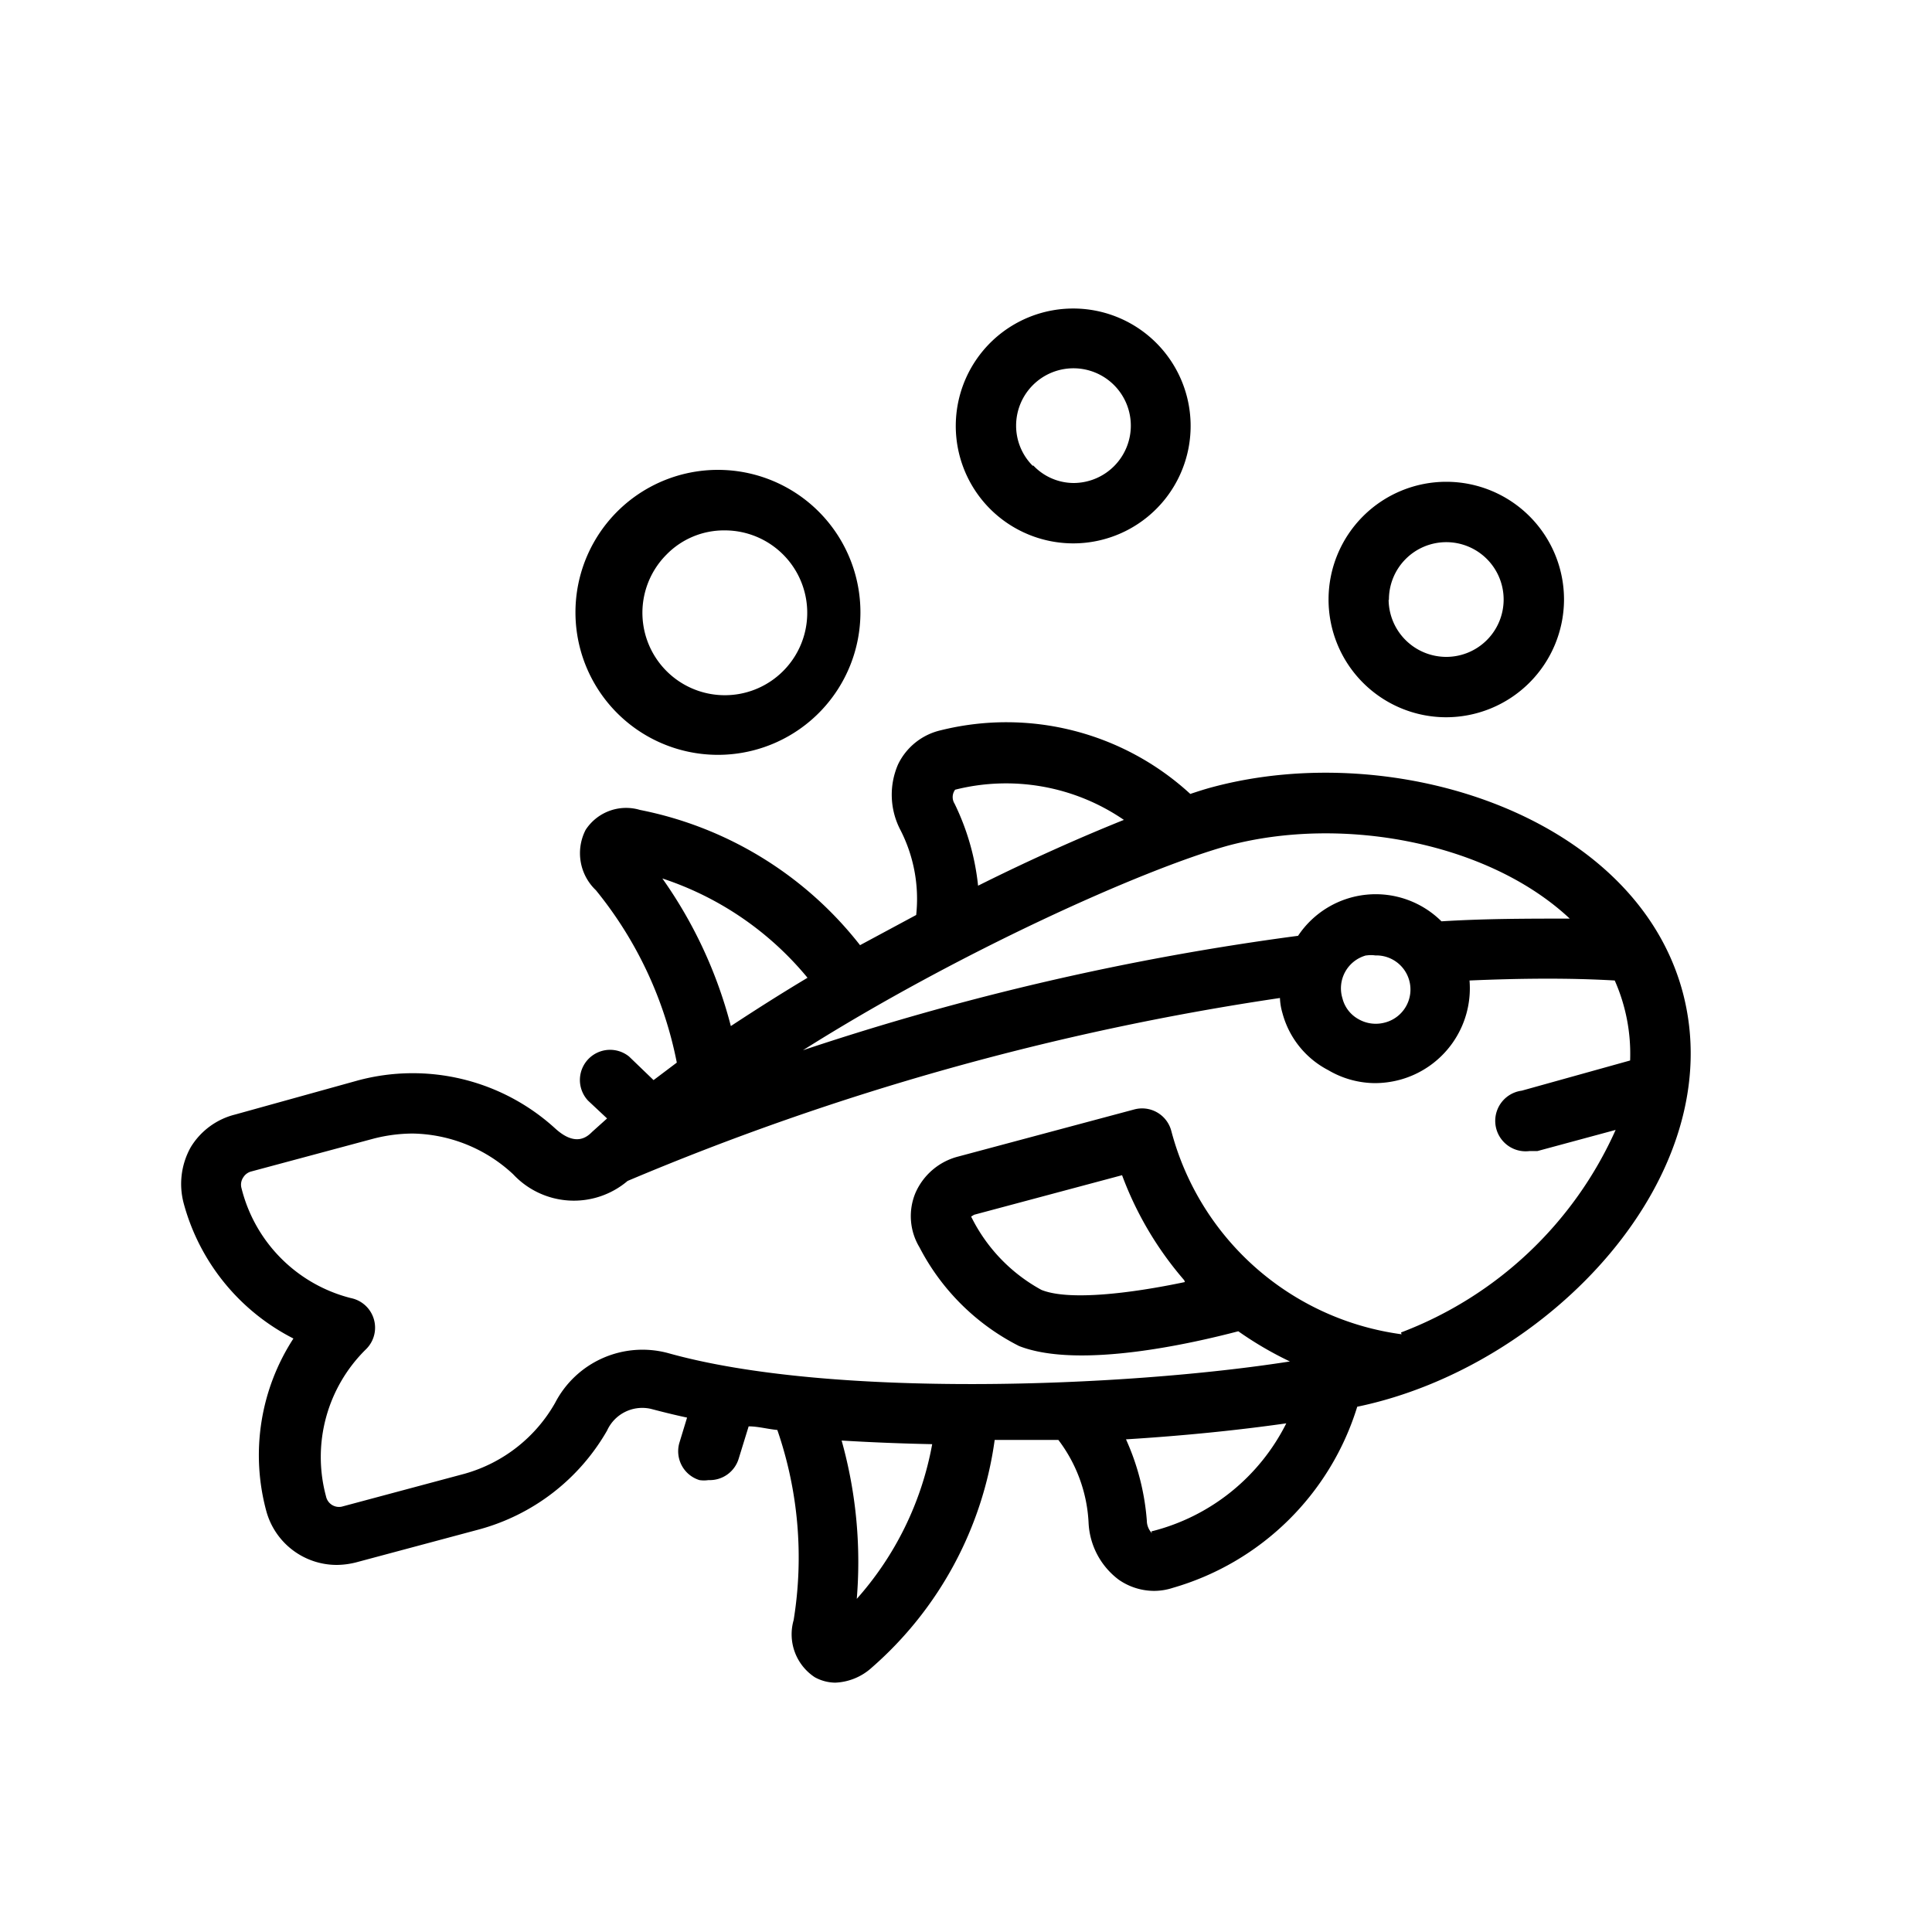
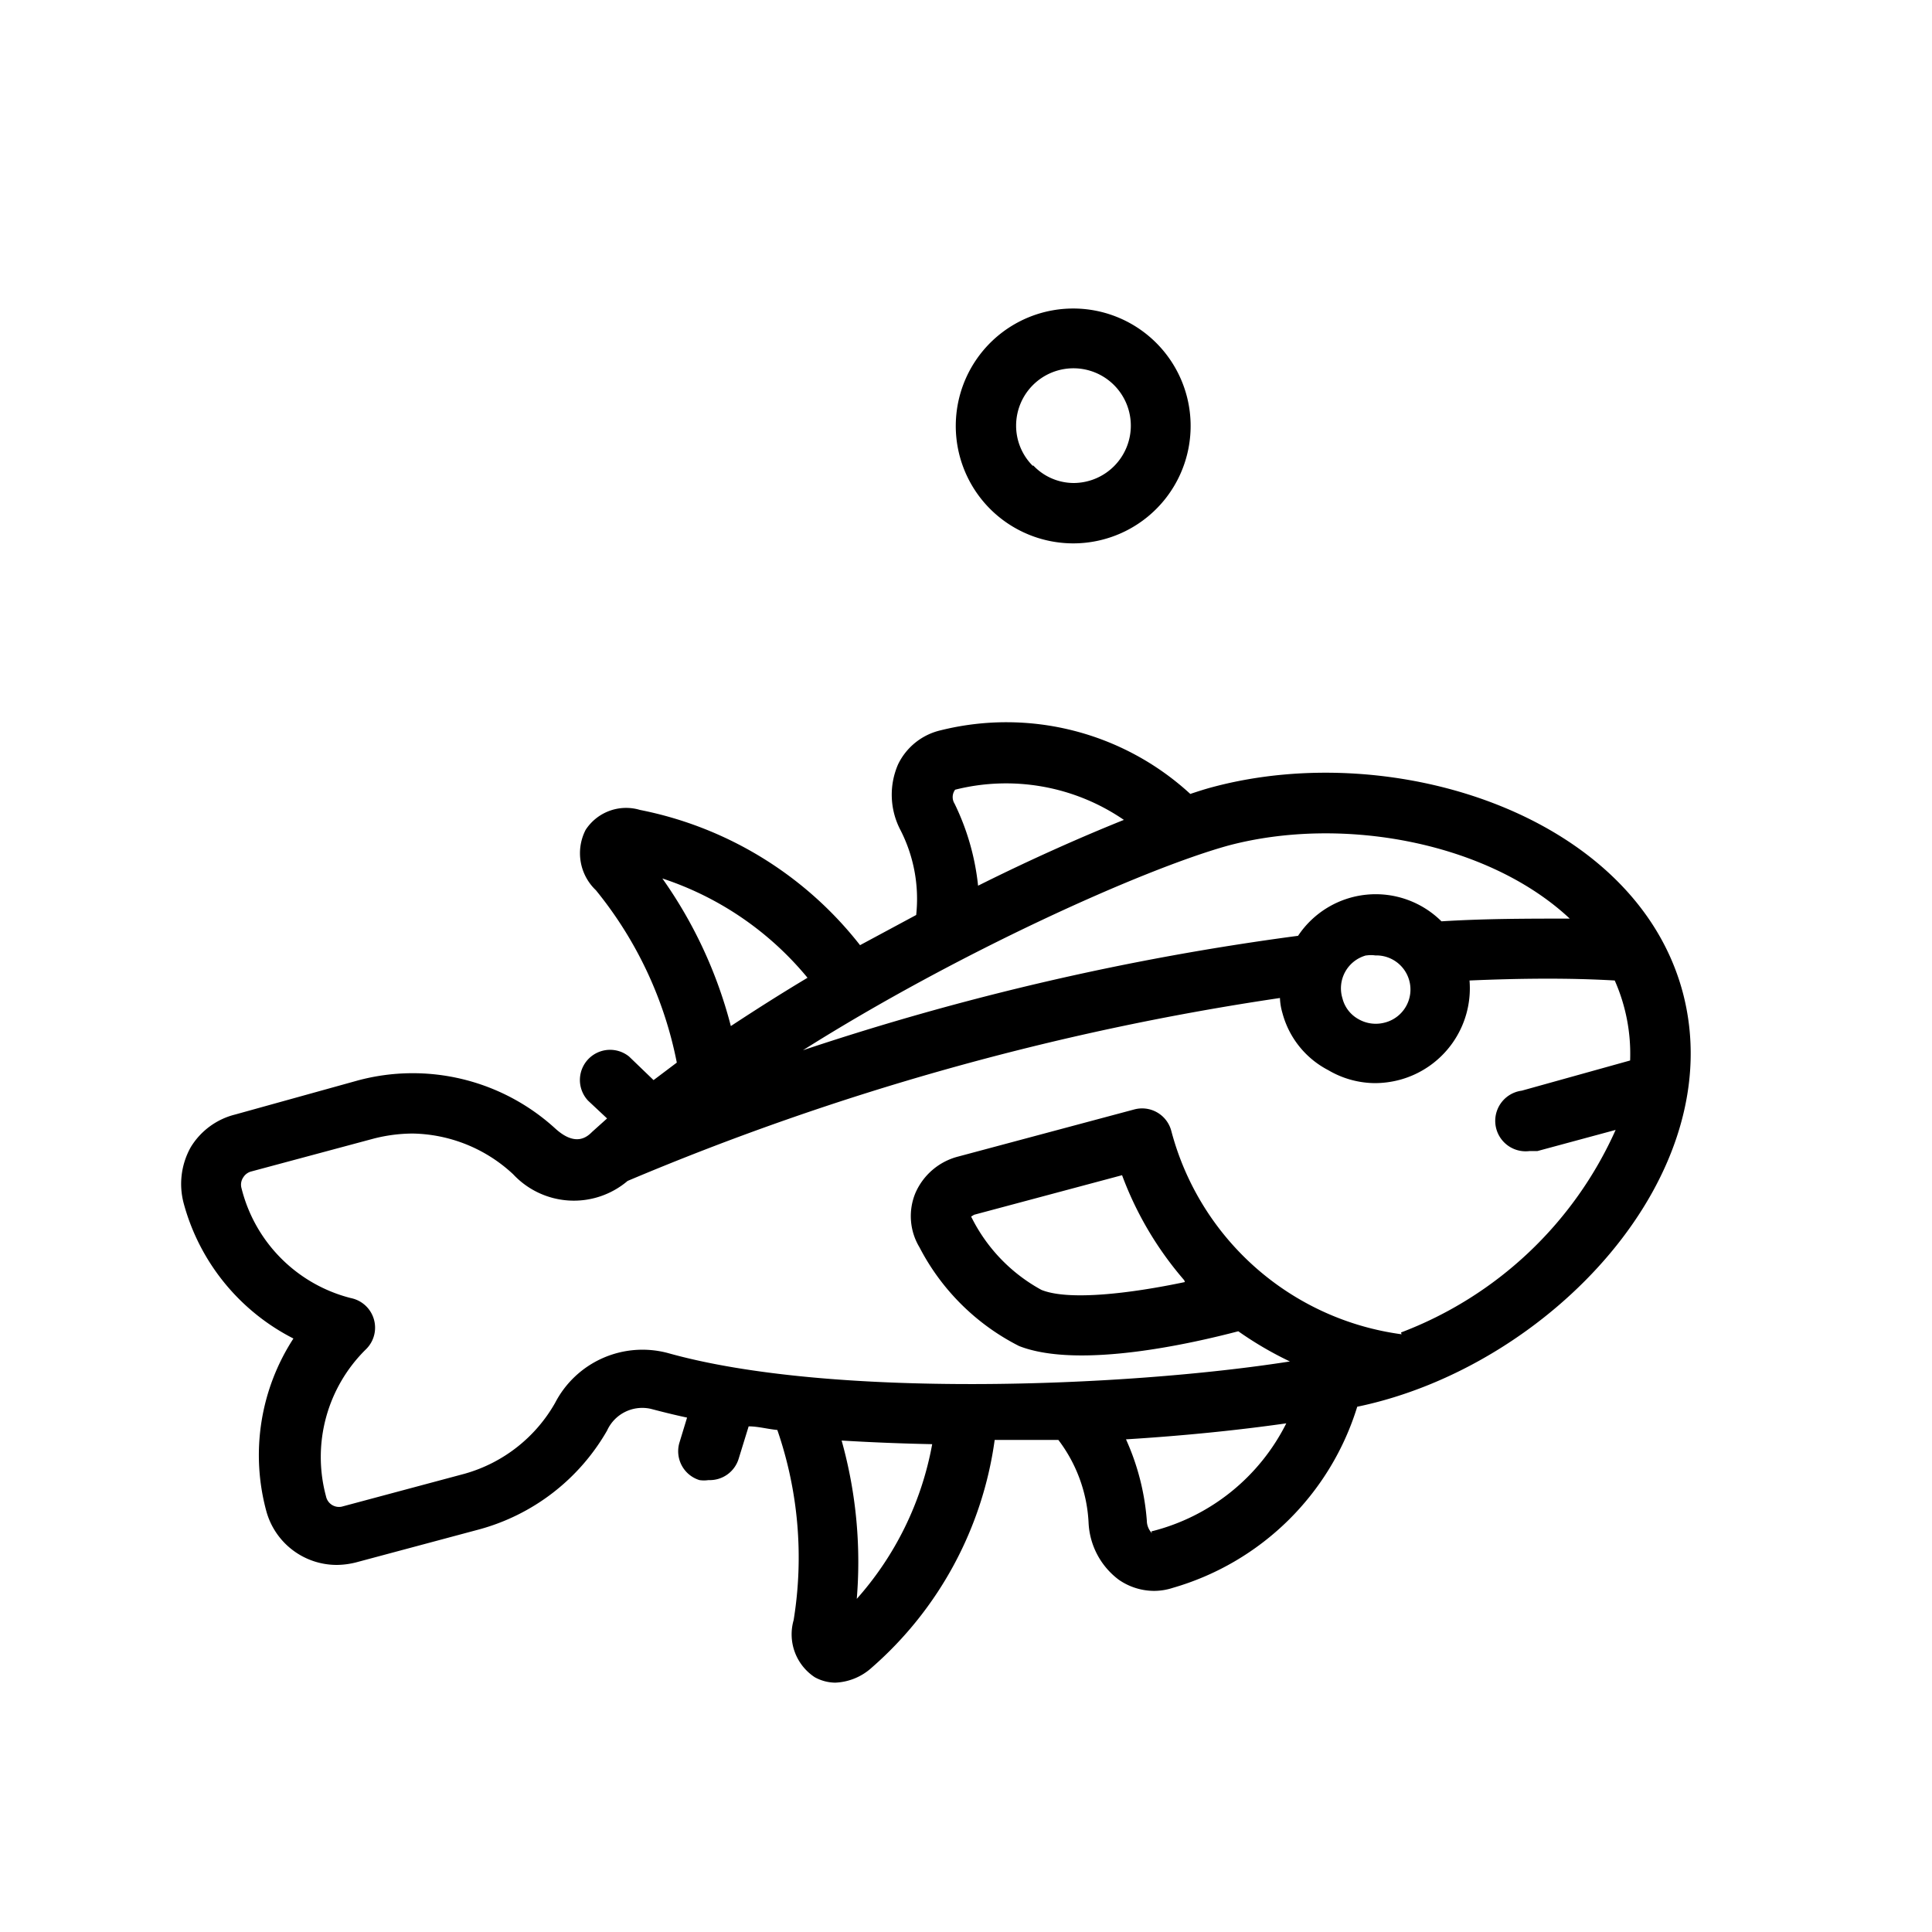
<svg xmlns="http://www.w3.org/2000/svg" viewBox="0 0 64 64">
  <g id="Tuna">
-     <path d="M51.81,19.87a3.9,3.9,0,1,0-3.9,3.89A3.91,3.91,0,0,0,51.81,19.87Zm-5.8,0a1.9,1.9,0,1,1,1.9,1.89A1.91,1.91,0,0,1,46,19.87Z" />
-     <path d="M24,25a4.72,4.72,0,0,0,0-9.43h0A4.72,4.72,0,1,0,24,25Zm-1.92-6.63a2.66,2.66,0,0,1,1.92-.8h0a2.73,2.73,0,1,1-1.92.8Z" />
    <path d="M35.56,18a3.89,3.89,0,1,0-2.76-1.14A3.9,3.9,0,0,0,35.56,18Zm-1.34-2.56a1.88,1.88,0,0,1-.56-1.34,1.9,1.9,0,1,1,1.9,1.9h0A1.85,1.85,0,0,1,34.22,15.41Z" />
    <path d="M55.74,32.86c-1.57-5.84-9.52-8.4-15.56-6.79-.23.06-.48.14-.75.23a9,9,0,0,0-8.26-2.11,2.09,2.09,0,0,0-1.42,1.13,2.52,2.52,0,0,0,.07,2.16,5,5,0,0,1,.53,2.83l-1.86,1a12.27,12.27,0,0,0-7.29-4.48,1.6,1.6,0,0,0-1.8.66,1.69,1.69,0,0,0,.34,2,13,13,0,0,1,2.68,5.71l-.77.58L20.84,35a1,1,0,0,0-1.36,1.46l.63.59-.49.44c-.16.16-.54.52-1.23-.11a7,7,0,0,0-6.53-1.59L7.79,36.92A2.4,2.4,0,0,0,6.32,38a2.49,2.49,0,0,0-.23,1.88,7.1,7.1,0,0,0,3.63,4.46,7.09,7.09,0,0,0-.9,5.71,2.42,2.42,0,0,0,2.34,1.79,2.7,2.7,0,0,0,.62-.08l4.07-1.09a7,7,0,0,0,4.26-3.28,1.28,1.28,0,0,1,1.45-.72c.38.1.78.2,1.2.29l-.25.82a1,1,0,0,0,.66,1.25,1,1,0,0,0,.3,0,1,1,0,0,0,1-.71l.33-1.07c.31,0,.63.09.95.12a12.94,12.94,0,0,1,.54,6.3,1.7,1.7,0,0,0,.7,1.89,1.43,1.43,0,0,0,.68.18,1.91,1.91,0,0,0,1.21-.5,12.21,12.21,0,0,0,4.07-7.54l2.11,0a4.93,4.93,0,0,1,1,2.73,2.5,2.5,0,0,0,1,1.9,2.06,2.06,0,0,0,1.17.37,2,2,0,0,0,.62-.1,9,9,0,0,0,6.11-6C51.33,45.28,57.36,38.92,55.74,32.86ZM52,30.43c-1.39,0-2.8,0-4.25.09A3.09,3.09,0,0,0,43,31,88.32,88.32,0,0,0,26.6,34.79c5.1-3.22,11.27-6,14.09-6.78C44.49,27,49.31,27.91,52,30.43Zm-6.73,1.22a1,1,0,0,1,.29,0,1.13,1.13,0,0,1,.29,2.23,1.15,1.15,0,0,1-.85-.12,1.09,1.09,0,0,1-.53-.69A1.13,1.13,0,0,1,45.25,31.65Zm-13.63-5a.41.41,0,0,1,0-.49,6.9,6.9,0,0,1,5.59,1c-1.42.57-3.09,1.31-4.83,2.18A8.1,8.1,0,0,0,31.62,26.62Zm-9.7,2.45a10.47,10.47,0,0,1,4.81,3.29c-.87.52-1.72,1.06-2.54,1.6A14.91,14.91,0,0,0,21.92,29.07Zm6.43,24a14.91,14.91,0,0,0-.49-5.38c1,.06,2,.1,3,.12A10.55,10.55,0,0,1,28.35,53Zm9.79-2.31a.61.61,0,0,1-.17-.42,8,8,0,0,0-.69-2.69c1.95-.12,3.77-.31,5.31-.53A6.85,6.85,0,0,1,38.14,50.73Zm8.27-6.59a9.15,9.15,0,0,1-7.63-6.74,1,1,0,0,0-1.22-.71l-5.83,1.56a2.12,2.12,0,0,0-1.43,1.22,2,2,0,0,0,.14,1.79,7.56,7.56,0,0,0,3.3,3.27c2,.78,5.81-.11,7.26-.49a11.7,11.7,0,0,0,1.71,1c-5.49.86-15.24,1.23-20.61-.28a3.26,3.26,0,0,0-3.73,1.65,5,5,0,0,1-3,2.35l-4.07,1.09a.44.44,0,0,1-.52-.34,5,5,0,0,1,1.33-4.88A1,1,0,0,0,11.62,43,5,5,0,0,1,8,39.36.43.43,0,0,1,8.06,39a.44.44,0,0,1,.25-.19l4.06-1.09a5.27,5.27,0,0,1,1.3-.17A5,5,0,0,1,17,38.9a2.75,2.75,0,0,0,3.79.22,88.87,88.87,0,0,1,21.61-6.06,2,2,0,0,0,.08.49A3,3,0,0,0,44,35.45a3.08,3.08,0,0,0,1.56.43,3.22,3.22,0,0,0,.81-.11,3.14,3.14,0,0,0,2.31-3.29c1.64-.07,3.25-.09,4.81,0A6,6,0,0,1,54,35.13l-3.59,1a1,1,0,0,0,.26,2l.26,0,2.59-.7A12.73,12.73,0,0,1,46.41,44.14Zm-7.18-1.73c-1.76.37-3.83.63-4.75.26a5.56,5.56,0,0,1-2.33-2.43s0,0,.1-.06l4.9-1.31A11.32,11.32,0,0,0,39.23,42.41Z" />
  </g>
</svg>